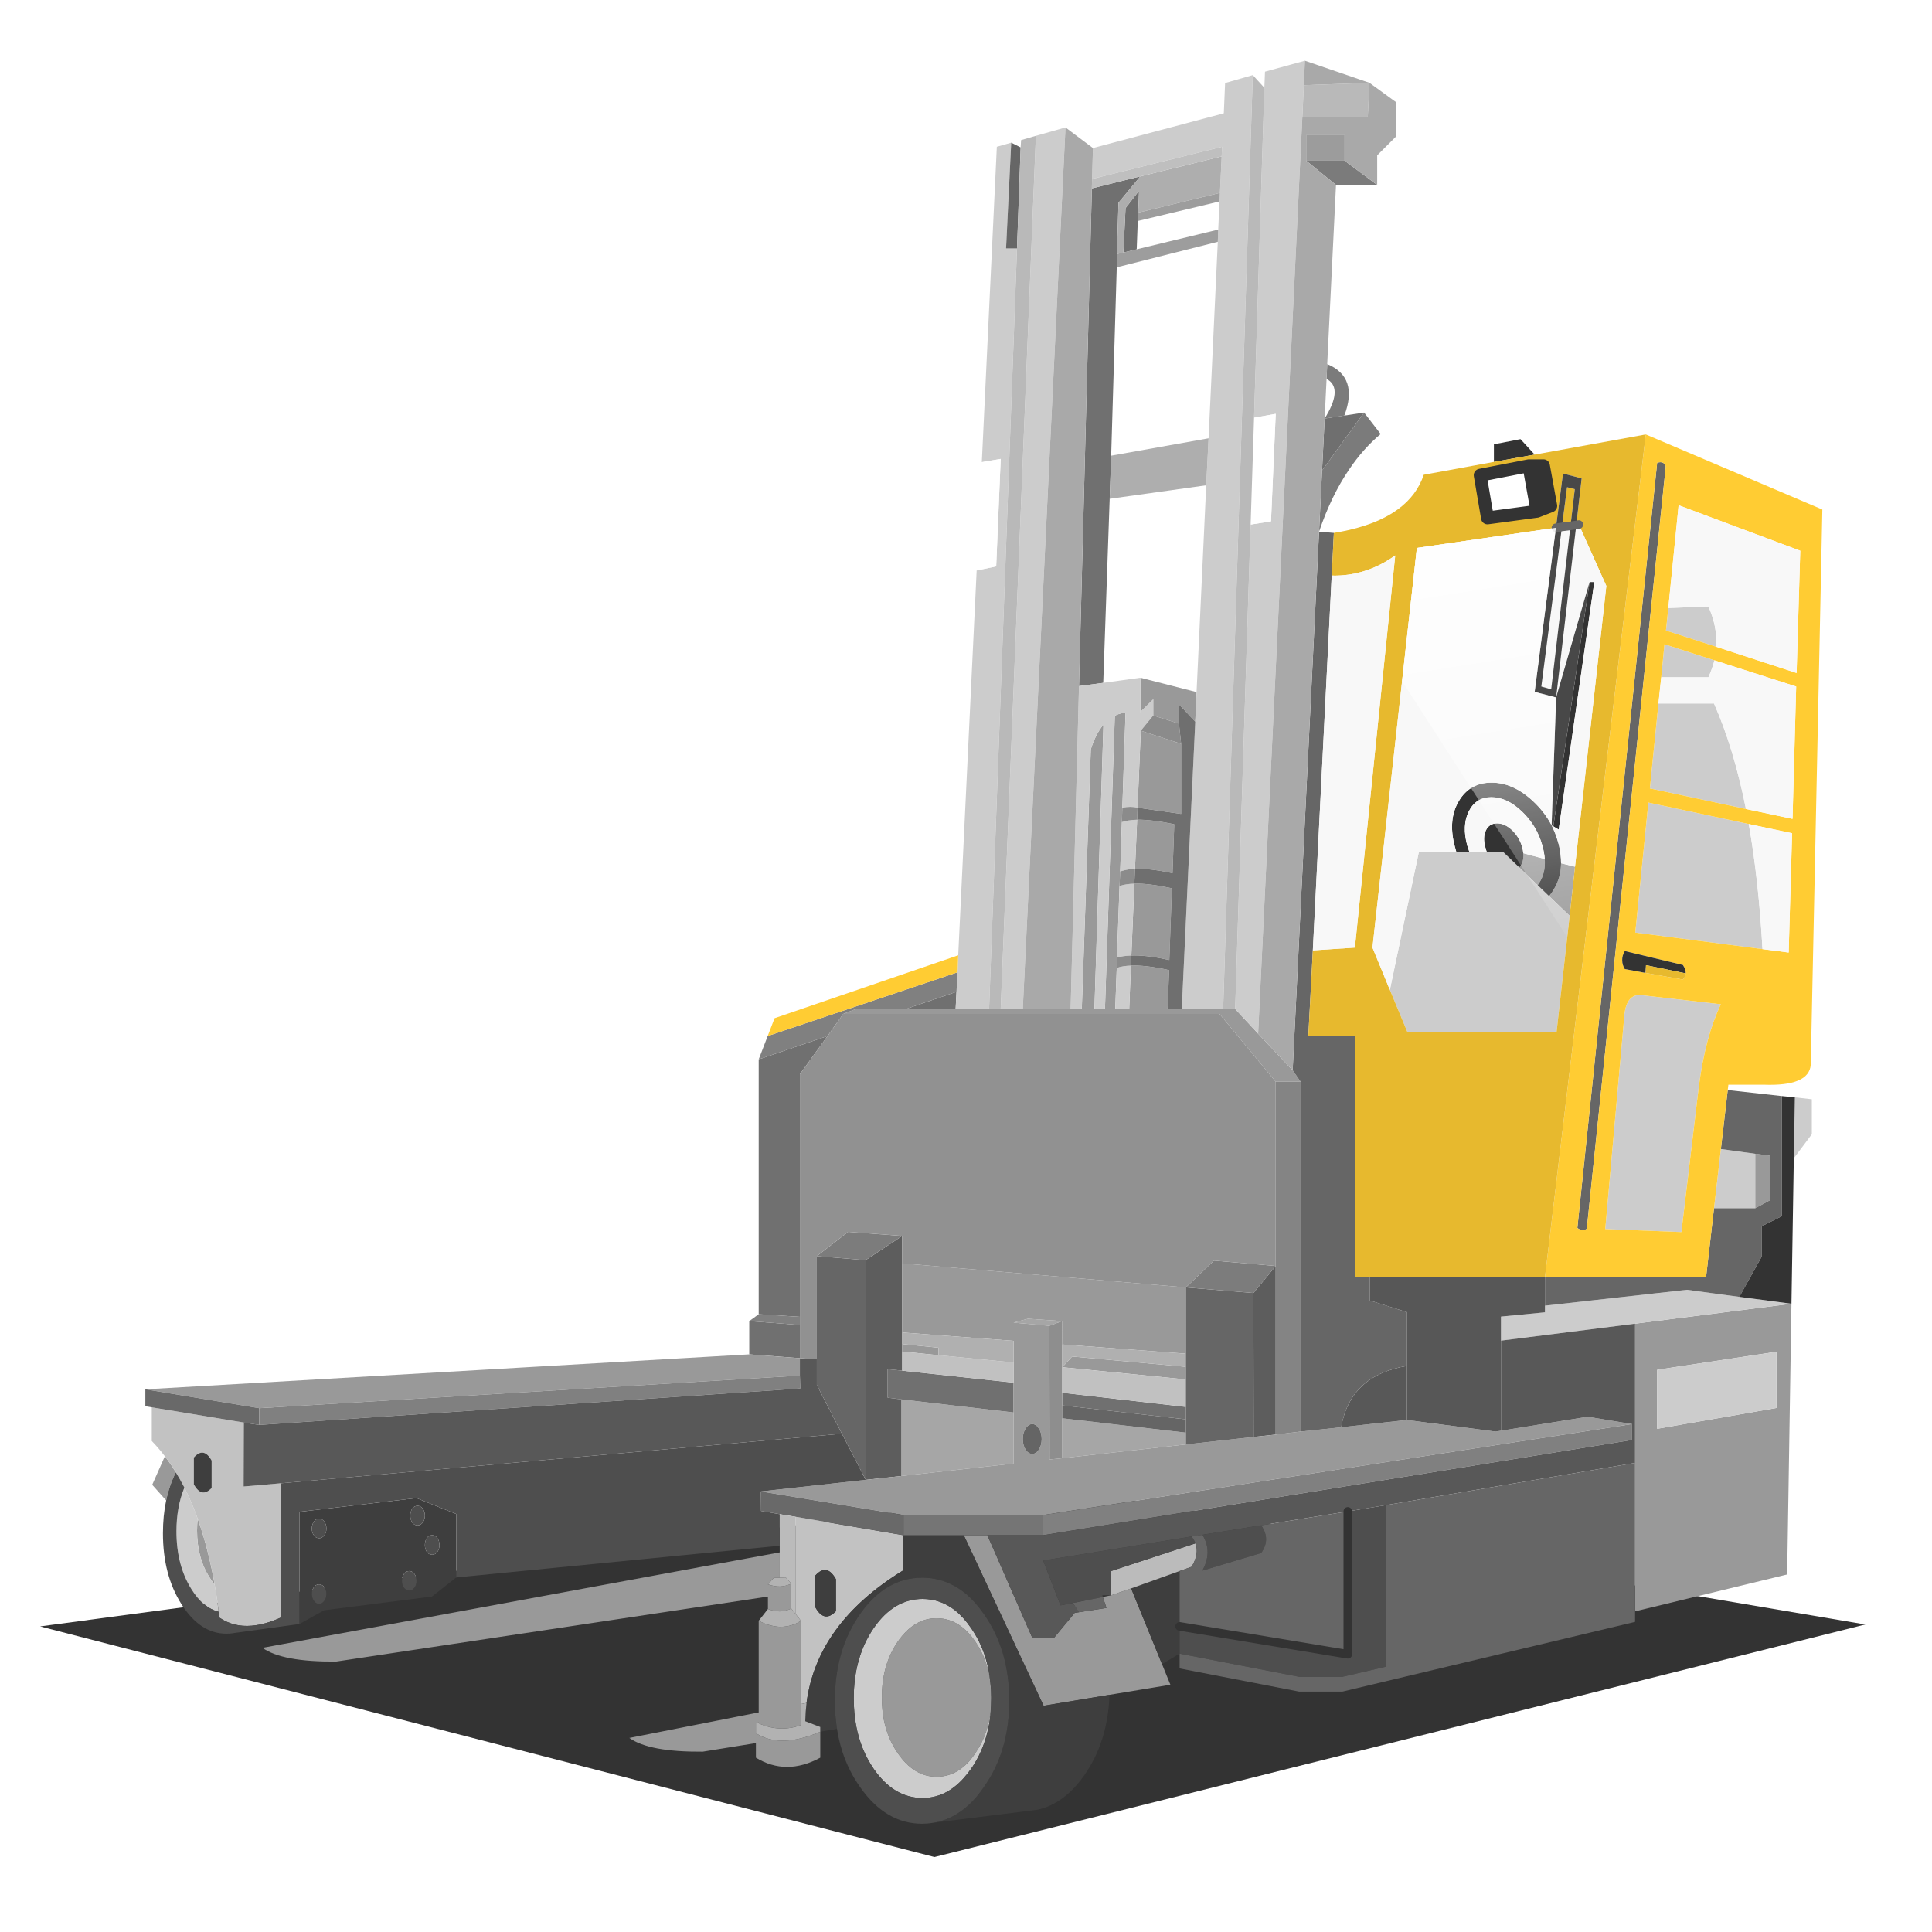
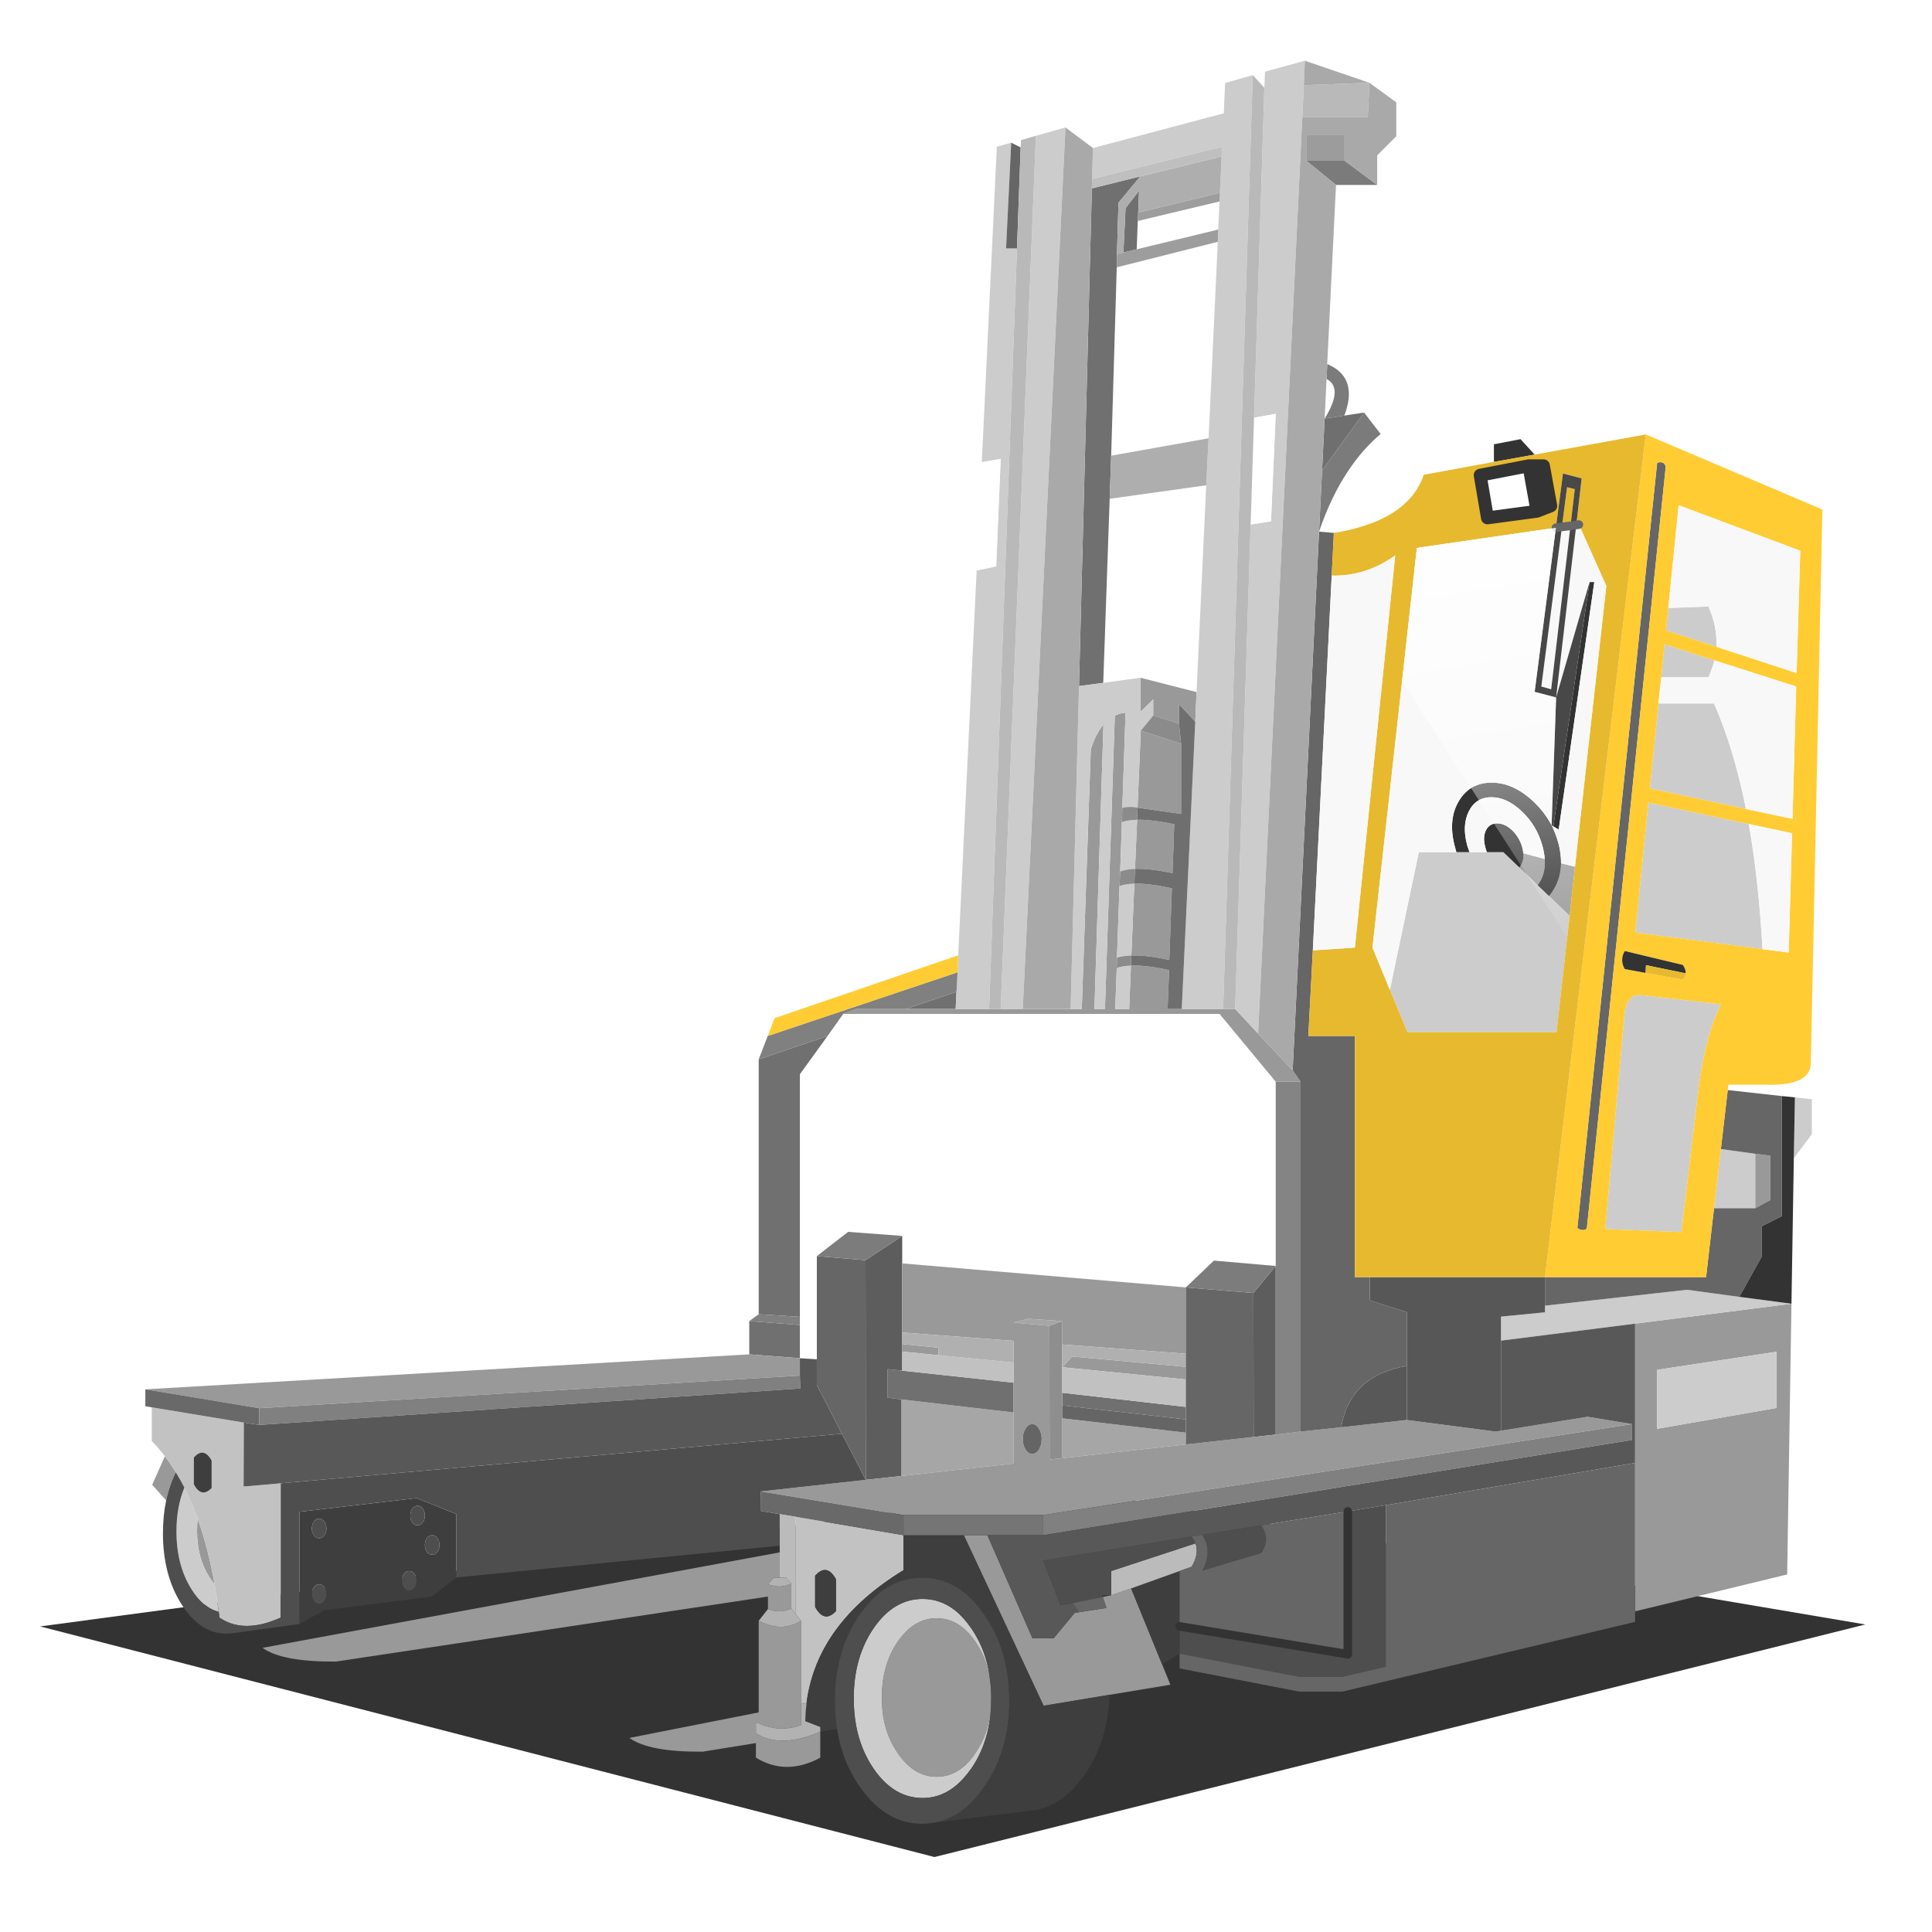
<svg xmlns="http://www.w3.org/2000/svg" xmlns:xlink="http://www.w3.org/1999/xlink" version="1.1" preserveAspectRatio="none" x="0px" y="0px" width="720px" height="720px" viewBox="0 0 720 720">
  <defs>
    <linearGradient id="Gradient_1" gradientUnits="userSpaceOnUse" x1="104.325" y1="-16.325" x2="86.175" y2="-130.975" spreadMethod="pad">
      <stop offset="0%" stop-color="#FFFFFF" stop-opacity="0" />
      <stop offset="100%" stop-color="#FFFFFF" />
    </linearGradient>
    <filter id="Filter_1" x="-20%" y="-20%" width="140%" height="140%" color-interpolation-filters="sRGB">
      <feGaussianBlur in="SourceGraphic" stdDeviation="14.333,1.667" result="result1" />
      <feColorMatrix in="result1" type="matrix" values="1 0 0 0 0 0 1 0 0 0 0 0 1 0 0 0 0 0 0.27 0" result="result2" />
    </filter>
    <filter id="Filter_2" x="-20%" y="-20%" width="140%" height="140%" color-interpolation-filters="sRGB">
      <feGaussianBlur in="SourceGraphic" stdDeviation="5.333,1.667" result="result1" />
      <feColorMatrix in="result1" type="matrix" values="1 0 0 0 0 0 1 0 0 0 0 0 1 0 0 0 0 0 0.81 0" result="result2" />
    </filter>
    <filter id="Filter_3" x="-20%" y="-20%" width="140%" height="140%" color-interpolation-filters="sRGB">
      <feColorMatrix in="SourceGraphic" type="matrix" values="0.85 0 0 0 0 0 0.85 0 0 0 0 0 0.85 0 0 0 0 0 1 0" result="result1" />
    </filter>
    <g id="Symbol_8_0_Layer0_0_FILL">
      <path fill="#333333" stroke="none" d=" M 226.05 0 L 0 32 197.1 85.75 402.25 31.55 226.05 0 Z" />
    </g>
    <g id="Symbol_4_0_Layer1_0_FILL">
      <path fill="#A6A6A6" stroke="none" d=" M -15.4 96.7 L -15.4 84.8 -41.55 81.75 -41.55 99.6 -15.4 96.7 M -15.4 63.85 L -7.05 64.6 -4.1 63.5 -12.05 62.95 -15.4 63.85 M 24.75 92.25 L 24.75 89.5 -4.05 86.15 -4.05 95.45 24.75 92.25 Z" />
      <path fill="#707070" stroke="none" d=" M -44.75 81.35 L -41.55 81.75 -15.4 84.8 -15.4 77.85 -41.35 75.05 -44.75 74.7 -44.75 81.35 M -77 71.25 L -65.2 72.15 -65.2 64.4 -77 63.5 -77 71.25 M -74.8 61.9 L -65.2 62.5 -65.2 5.95 -58.75 -2.95 -74.8 2.5 -74.8 61.9 M -28.7 -13.25 L -40.5 -9.25 -28.9 -9.25 -28.7 -13.25 M 24.75 86.4 L 24.75 83.5 -4.05 80.2 -4.05 83.15 24.75 86.4 M 13.55 -192.9 L 13.65 -194.85 13.85 -199.95 10.7 -195.9 10.2 -185.55 13.3 -186.3 13.55 -192.9 M 14.15 -203.3 L 2.85 -200.5 -0.15 -84.5 5.5 -85.25 7 -128.15 7.35 -138.2 8.65 -182.1 8.7 -185.2 9.05 -197.15 14.15 -203.3 Z" />
      <path fill="#5D5D5D" stroke="none" d=" M -41.35 43.65 L -49.9 49.3 -49.85 100.5 -41.55 99.6 -41.55 81.75 -44.75 81.35 -44.75 74.7 -41.35 75.05 -41.35 70.6 -41.35 68.85 -41.35 66.15 -41.35 50.05 -41.35 43.65 M 45.7 50.65 L 40.5 56.95 40.55 90.5 45.7 89.95 45.7 50.65 Z" />
      <path fill="#999999" stroke="none" d=" M -205.7 112.35 Q -205.7 118.55 -202.95 123 -202.3 124.05 -201.6 124.85 -203.1 116.4 -205.55 109.55 -205.7 110.9 -205.7 112.35 M -210.65 98.75 Q -211.85 96.75 -213.2 95 L -216.15 101.65 -212.9 105.3 Q -212.15 101.75 -210.65 98.75 M -71.25 123.3 L -69.9 123.3 -69.9 117.4 -190.45 139.65 Q -185.85 142.95 -173.3 142.85 L -72.65 127.7 -72.65 130.6 Q -71.2 131.15 -69.9 131.15 -68.5 131.1 -67.2 130.5 L -67.2 124.7 Q -68.5 125.3 -69.9 125.35 -71.2 125.35 -72.65 124.85 L -71.25 123.3 M -20.8 147.8 Q -21.45 142.3 -24.35 138.15 -25.7 136.15 -27.3 134.9 -30 132.75 -33.35 132.75 -38.6 132.75 -42.35 138.15 -46.1 143.55 -46.1 151.2 -46.1 154.1 -45.6 156.6 -44.7 160.9 -42.35 164.25 -38.6 169.7 -33.35 169.7 -29.05 169.7 -25.8 166.15 -25 165.25 -24.35 164.25 -21.1 159.6 -20.65 153.3 L -20.6 151.45 Q -20.6 151.3 -20.6 151.2 -20.6 150.3 -20.65 149.4 L -20.8 147.8 M -104.95 160.65 Q -100.35 163.95 -87.85 163.85 L -75.45 161.85 -75.45 165.25 Q -68.4 169.55 -60.45 165.25 L -60.45 159.2 Q -69.75 163.2 -75.45 159.55 L -75.45 157.25 -74.8 157 -74.8 157.25 Q -69.85 159.45 -64.95 157.65 L -64.95 152.75 -64.95 133.35 Q -65.6 133.75 -66.25 134.05 -68 134.8 -69.9 134.75 -72.25 134.65 -74.8 133.35 L -74.8 154.7 -104.95 160.65 M -65.2 72.15 L -77 71.25 -217.75 79.4 -191.2 83.8 -65.2 76.2 -65.2 72.15 M -41.35 68.85 L -41.35 70.6 -32.9 71.45 -32.9 69.7 -41.35 68.85 M 7.35 127.4 L 5.4 127.8 6.25 130.35 -0.2 131.35 -1.15 131.5 -6.05 137.4 -11 137.4 -21.5 113.4 -27 113.4 -8.4 153.15 6.95 150.6 21.15 148.25 19.2 143.45 12 125.8 7.35 127.4 M 24.75 77.1 L 24.75 74.15 -1.75 71.75 -4.05 74.25 24.75 77.1 M 98.2 89.05 L 96.95 89.25 76.25 86.55 60.95 88.25 51.5 89.25 45.7 89.95 40.55 90.5 24.75 92.25 -4.05 95.45 -7 95.75 -7.05 64.6 -15.4 63.85 -12.05 62.95 -4.1 63.5 -4.05 68.95 24.75 71.1 24.75 55.65 -41.35 50.05 -41.35 66.15 -15.4 68.1 -15.4 73.15 -15.4 77.85 -15.4 84.8 -15.4 96.7 -41.55 99.6 -49.85 100.5 -74.3 103.2 -41.05 108.7 -8.5 108.7 128.75 87.5 118.4 85.8 98.2 89.05 M -12.6 88.55 Q -11.95 87.5 -11.05 87.5 -10.15 87.5 -9.5 88.55 -8.85 89.55 -8.85 91 -8.85 92.4 -9.5 93.45 -10.15 94.45 -11.05 94.45 -11.95 94.45 -12.6 93.45 -13.25 92.4 -13.25 91 -13.25 89.55 -12.6 88.55 M 160.95 35.3 L 160.95 24.95 157.45 24.5 157.45 37.2 160.95 35.3 M 164.9 122.55 L 165.9 59.45 129.45 64.1 129.45 96.55 129.45 131.15 164.9 122.55 M 162.4 70.65 L 162.4 83.75 134.6 88.6 134.6 74.85 162.4 70.65 M 21.2 -37.45 Q 21.15 -37.45 21.1 -37.45 16.05 -38.55 12.75 -38.45 L 12.05 -21.7 Q 15.35 -21.85 20.45 -20.75 20.5 -20.75 20.6 -20.75 20.75 -20.7 20.9 -20.65 L 21.5 -37.4 Q 21.35 -37.4 21.2 -37.45 M 22.05 -52.3 Q 16.8 -53.4 13.4 -53.35 L 12.9 -41.9 Q 16.25 -42.05 21.65 -40.9 L 22.05 -52.3 M 14.25 -74.1 L 13.5 -56.15 23.65 -54.7 23.65 -71.05 14.25 -74.1 M 10.7 -78.3 Q 9.35 -78.2 8.2 -77.6 L 5.9 -9.25 3.45 -9.25 5.55 -75.5 Q 3.75 -73.4 2.6 -69.75 L 0.5 -9.25 -2.1 -9.25 -13.25 -9.25 -18.4 -9.25 -21.1 -9.25 -28.9 -9.25 -40.5 -9.25 -52.15 -9.25 -55.1 -8.1 32.6 -8.1 45.7 7.7 51.5 7.7 49.65 5.05 41.6 -3.5 36.25 -9.25 33.45 -9.25 23.8 -9.25 20.5 -9.25 20.85 -18.3 Q 20.65 -18.35 20.5 -18.35 20.45 -18.4 20.4 -18.4 15.25 -19.5 11.95 -19.35 L 11.55 -9.25 8.3 -9.25 8.65 -18.8 8.7 -21.2 9.3 -37.9 9.45 -41.3 9.85 -52.8 9.95 -56.15 10.7 -78.3 M 23.15 -75.75 L 23.15 -80.25 26.95 -76.2 27.25 -83.1 14.15 -86.45 14.15 -78.45 17.15 -81.4 17.15 -77.65 23.15 -75.75 M 108.4 -44.2 L 103.4 -45.55 Q 103.55 -44.1 103 -43 102.75 -42.55 102.5 -42.2 L 106.75 -38.1 Q 107.15 -38.65 107.5 -39.3 108.6 -41.45 108.4 -44.2 M 115.45 -42.4 L 112.2 -43.2 Q 112.15 -39.85 110.55 -37.2 110.05 -36.3 109.4 -35.55 L 114.2 -30.95 115.45 -42.4 Z" />
      <path fill="#CCCCCC" stroke="none" d=" M -200.65 131.25 Q -201.05 127.9 -201.6 124.85 -202.3 124.05 -202.95 123 -205.7 118.55 -205.7 112.35 -205.7 110.9 -205.55 109.55 -206.95 105.65 -208.65 102.3 -210.5 106.8 -210.5 112.5 -210.5 120.35 -207.05 125.9 -204.3 130.35 -200.65 131.25 M -24.35 138.15 Q -21.45 142.3 -20.8 147.8 -21.5 140.5 -25.3 135.05 -27.05 132.5 -29.05 130.9 -32.45 128.25 -36.6 128.25 -43.3 128.25 -48 135.05 -52.65 141.85 -52.65 151.45 -52.65 154.75 -52.1 157.75 -51.05 163.4 -48 167.85 -43.3 174.65 -36.6 174.65 -31.25 174.65 -27.15 170.15 -26.2 169.1 -25.3 167.85 -21.05 161.7 -20.65 153.3 -21.1 159.6 -24.35 164.25 -25 165.25 -25.8 166.15 -29.05 169.7 -33.35 169.7 -38.6 169.7 -42.35 164.25 -44.7 160.9 -45.6 156.6 -46.1 154.1 -46.1 151.2 -46.1 143.55 -42.35 138.15 -38.6 132.75 -33.35 132.75 -30 132.75 -27.3 134.9 -25.7 136.15 -24.35 138.15 M -15.95 -211.15 L -19.3 -210.2 -22.8 -136.7 -18.4 -137.45 -19.45 -112.4 -24 -111.45 -28.3 -21.75 -28.45 -17.8 -28.7 -13.25 -28.9 -9.25 -21.1 -9.25 -14.6 -186.5 -17.15 -186.5 -15.95 -211.15 M -3.3 -214.7 L -10.2 -212.75 -18.4 -9.25 -13.25 -9.25 -3.3 -214.7 M 108.45 59.9 L 108.45 61.45 98.2 62.45 98.2 68.05 129.45 64.1 165.9 59.45 153.75 57.85 141.55 56.2 108.45 59.9 M 157.45 24.5 L 149.45 23.4 147.85 37.2 157.45 37.2 157.45 24.5 M 162.4 83.75 L 162.4 70.65 134.6 74.85 134.6 88.6 162.4 83.75 M 166.7 11.35 L 166.45 25.55 170.65 19.95 170.65 11.8 166.7 11.35 M 131.1 -12.45 Q 127.45 -12.95 126.95 -7.75 L 122.5 42.05 140.25 42.75 144.3 8.9 Q 145.8 -2.75 149.45 -10.35 L 131.1 -12.45 M 155.95 -52.35 L 132.55 -57.35 129.5 -27.05 159.15 -23.2 Q 158.25 -39.3 155.95 -52.35 M 155.3 -55.85 Q 152.45 -70.05 147.85 -80.45 L 134.9 -80.45 132.9 -60.65 155.3 -55.85 M 146.55 -86.55 Q 147.45 -88.55 147.95 -90.5 L 136.3 -94.25 135.55 -86.55 146.55 -86.55 M 146.55 -103.05 L 137.2 -102.7 136.65 -97.45 148.4 -93.65 Q 148.65 -98.35 146.55 -103.05 M 11.95 -19.35 Q 10 -19.3 8.65 -18.8 L 8.3 -9.25 11.55 -9.25 11.95 -19.35 M 12.75 -38.45 Q 10.7 -38.4 9.3 -37.9 L 8.7 -21.2 Q 10.05 -21.65 12.05 -21.7 L 12.75 -38.45 M 13.4 -53.35 Q 11.05 -53.25 9.85 -52.8 L 9.45 -41.3 Q 11.35 -41.9 12.9 -41.9 L 13.4 -53.35 M 17.15 -77.65 L 17.15 -81.4 14.15 -78.45 14.15 -86.45 5.5 -85.25 -0.15 -84.5 -2.1 -9.25 0.5 -9.25 2.6 -69.75 Q 3.75 -73.4 5.55 -75.5 L 3.45 -9.25 5.9 -9.25 8.2 -77.6 Q 9.35 -78.2 10.7 -78.3 L 9.95 -56.15 Q 11.9 -56.55 13.5 -56.15 L 14.25 -74.1 17.15 -77.65 M 79.05 -45.8 L 72.3 -13.7 76.4 -3.85 111.15 -3.85 114.2 -30.95 109.4 -35.55 106.75 -38.1 102.5 -42.2 98.75 -45.8 94.9 -45.8 90.85 -45.8 87.8 -45.8 79.05 -45.8 M 52.25 -224.55 L 52.5 -230.25 43.2 -227.7 43.05 -223.95 40.65 -147.05 45.7 -147.95 44.6 -122.9 39.85 -122.15 36.25 -9.25 41.6 -3.5 51.9 -217.05 52.25 -224.55 M 40.35 -226.9 L 33.9 -225.05 33.6 -218 3.1 -209.9 2.9 -202.7 33.2 -210.2 33.1 -207.95 32.7 -199.45 32.6 -197.45 32.3 -190.9 32.2 -188.05 30.05 -142.25 29.5 -131.3 27.25 -83.1 26.95 -76.2 23.8 -9.25 33.45 -9.25 40.35 -226.9 Z" />
      <path fill="#C2C2C2" stroke="none" d=" M -213.2 95 Q -211.85 96.75 -210.65 98.75 -209.6 100.45 -208.65 102.3 -206.95 105.65 -205.55 109.55 -203.1 116.4 -201.6 124.85 -201.05 127.9 -200.65 131.25 -200.55 131.9 -200.5 132.6 -197.2 134.85 -193 134.5 -189.85 134.25 -186.2 132.6 L -186.2 101.3 -194.85 102.05 -194.8 87.15 -216.25 83.6 -216.25 91.45 Q -214.65 93.1 -213.2 95 M -206.45 95.3 Q -204.15 92.7 -202.3 96 L -202.3 102.4 Q -204.65 104.85 -206.45 101.55 L -206.45 95.3 M -41.05 121.55 L -41.05 113.4 -66.25 109.1 -66.25 131.7 -64.95 133.35 -64.95 152.75 -63.65 152.5 Q -61.25 133.9 -41.05 121.55 M -61.65 122.85 Q -58.95 119.8 -56.8 123.65 L -56.8 131.1 Q -59.55 134 -61.65 130.1 L -61.65 122.85 Z" />
      <path fill="#3E3E3E" stroke="none" d=" M -202.3 96 Q -204.15 92.7 -206.45 95.3 L -206.45 101.55 Q -204.65 104.85 -202.3 102.4 L -202.3 96 M -56.8 123.65 Q -58.95 119.8 -61.65 122.85 L -61.65 130.1 Q -59.55 134 -56.8 131.1 L -56.8 123.65 M -145.3 108.45 L -154.55 104.75 -181.85 107.95 -181.85 134.1 -176.1 130.9 -150.95 127.7 -145.3 123.25 -145.3 108.45 M -153.1 107.2 Q -152.6 107.9 -152.6 108.85 -152.6 109.75 -153.1 110.45 -153.6 111.1 -154.3 111.1 -155.05 111.1 -155.55 110.45 -156 109.75 -156 108.85 -156 107.9 -155.55 107.2 -155.05 106.55 -154.3 106.55 -153.6 106.55 -153.1 107.2 M -152.6 115.7 Q -152.6 114.75 -152.15 114.05 -151.65 113.4 -150.9 113.4 -150.2 113.4 -149.7 114.05 -149.2 114.75 -149.2 115.7 -149.2 116.6 -149.7 117.3 -150.2 117.95 -150.9 117.95 -151.65 117.95 -152.15 117.3 -152.6 116.6 -152.6 115.7 M -156.25 121.75 Q -155.55 121.75 -155.05 122.4 -154.55 123.1 -154.55 124.05 -154.55 125 -155.05 125.65 -155.55 126.3 -156.25 126.3 -157 126.3 -157.45 125.65 -157.95 125 -157.95 124.05 -157.95 123.1 -157.45 122.4 -157 121.75 -156.25 121.75 M -176.05 110.2 Q -175.55 110.9 -175.55 111.85 -175.55 112.8 -176.05 113.45 -176.55 114.1 -177.25 114.1 -178 114.1 -178.45 113.45 -178.95 112.8 -178.95 111.85 -178.95 110.9 -178.45 110.2 -178 109.55 -177.25 109.55 -176.55 109.55 -176.05 110.2 M -176.05 125.5 Q -175.55 126.15 -175.55 127.1 -175.55 128.05 -176.05 128.7 -176.55 129.4 -177.25 129.4 -178 129.4 -178.45 128.7 -178.95 128.05 -178.95 127.1 -178.95 126.15 -178.45 125.5 -178 124.85 -177.25 124.85 -176.55 124.85 -176.05 125.5 M 1.05 169.4 Q 6.6 161.5 6.95 150.6 L -8.4 153.15 -27 113.4 -41.05 113.4 -41.05 121.55 Q -61.25 133.9 -63.65 152.5 -63.9 154.6 -63.95 156.75 L -60.45 158.1 -60.45 159.2 -56.55 158.55 Q -57.05 155.4 -57.05 151.95 -57.05 140.1 -51.1 131.65 -45.15 123.3 -36.7 123.3 -31 123.3 -26.4 127.15 -24.3 128.95 -22.4 131.65 -16.4 140.1 -16.4 151.95 -16.4 163.85 -22.4 172.2 -23 173.1 -23.65 173.9 -28.25 179.55 -34.3 180.45 L -9.9 177.4 Q -3.65 176.05 1.05 169.4 M 12 125.8 L 19.2 143.45 23.3 141 23.3 134.65 23.3 121.75 12 125.8 Z" />
      <path fill="#696969" stroke="none" d=" M -217.75 83.35 L -216.25 83.6 -194.8 87.15 -191.2 87.7 -191.2 83.8 -217.75 79.4 -217.75 83.35 M -41.05 113.4 L -41.05 108.7 -74.3 103.2 -74.25 107.75 -69.9 108.5 -66.25 109.1 -41.05 113.4 Z" />
      <path fill="#B2B2B2" stroke="none" d=" M -60.45 159.2 L -60.45 158.1 -63.95 156.75 Q -63.9 154.6 -63.65 152.5 L -64.95 152.75 -64.95 157.65 Q -69.85 159.45 -74.8 157.25 L -74.8 157 -75.45 157.25 -75.45 159.55 Q -69.75 163.2 -60.45 159.2 M -66.25 131.7 L -67.2 130.5 Q -68.5 131.1 -69.9 131.15 -71.2 131.15 -72.65 130.6 L -74.8 133.35 Q -72.25 134.65 -69.9 134.75 -68 134.8 -66.25 134.05 -65.6 133.75 -64.95 133.35 L -66.25 131.7 M -68.5 123.25 L -69.9 123.3 -71.25 123.3 -72.65 124.85 Q -71.2 125.35 -69.9 125.35 -68.5 125.3 -67.2 124.7 L -68.5 123.25 Z" />
      <path fill="#BBBBBB" stroke="none" d=" M -69.9 123.3 L -68.5 123.25 -67.2 124.7 -67.2 130.5 -66.25 131.7 -66.25 109.1 -69.9 108.5 -69.9 115.85 -69.9 117.4 -69.9 123.3 M 23.3 121.75 L 26.1 120.75 Q 27.9 117.75 27 115.3 L 7.35 121.75 7.35 127.4 12 125.8 23.3 121.75 Z" />
      <path fill="#4E4E4E" stroke="none" d=" M -22.4 131.65 Q -24.3 128.95 -26.4 127.15 -31 123.3 -36.7 123.3 -45.15 123.3 -51.1 131.65 -57.05 140.1 -57.05 151.95 -57.05 155.4 -56.55 158.55 -55.35 166.25 -51.1 172.2 -45.15 180.65 -36.7 180.65 -35.45 180.65 -34.3 180.45 -28.25 179.55 -23.65 173.9 -23 173.1 -22.4 172.2 -16.4 163.85 -16.4 151.95 -16.4 140.1 -22.4 131.65 M -36.6 128.25 Q -32.45 128.25 -29.05 130.9 -27.05 132.5 -25.3 135.05 -21.5 140.5 -20.8 147.8 L -20.65 149.4 Q -20.6 150.3 -20.6 151.2 -20.6 151.3 -20.6 151.45 L -20.65 153.3 Q -21.05 161.7 -25.3 167.85 -26.2 169.1 -27.15 170.15 -31.25 174.65 -36.6 174.65 -43.3 174.65 -48 167.85 -51.05 163.4 -52.1 157.75 -52.65 154.75 -52.65 151.45 -52.65 141.85 -48 135.05 -43.3 128.25 -36.6 128.25 M -154.55 104.75 L -145.3 108.45 -145.3 123.25 -69.9 115.85 -69.9 108.5 -74.25 107.75 -74.3 103.2 -49.85 100.5 -55.4 89.75 -186.2 101.3 -186.2 132.6 Q -189.85 134.25 -193 134.5 -197.2 134.85 -200.5 132.6 -200.55 131.9 -200.65 131.25 -204.3 130.35 -207.05 125.9 -210.5 120.35 -210.5 112.5 -210.5 106.8 -208.65 102.3 -209.6 100.45 -210.65 98.75 -212.15 101.75 -212.9 105.3 -213.65 108.85 -213.65 112.95 -213.65 122.65 -209.35 129.45 -205 136.35 -198.85 136.35 -198.1 136.35 -197.4 136.25 -197.25 136.25 -197.1 136.2 L -181.85 134.1 -181.85 107.95 -154.55 104.75 M -175.55 127.1 Q -175.55 126.15 -176.05 125.5 -176.55 124.85 -177.25 124.85 -178 124.85 -178.45 125.5 -178.95 126.15 -178.95 127.1 -178.95 128.05 -178.45 128.7 -178 129.4 -177.25 129.4 -176.55 129.4 -176.05 128.7 -175.55 128.05 -175.55 127.1 M -175.55 111.85 Q -175.55 110.9 -176.05 110.2 -176.55 109.55 -177.25 109.55 -178 109.55 -178.45 110.2 -178.95 110.9 -178.95 111.85 -178.95 112.8 -178.45 113.45 -178 114.1 -177.25 114.1 -176.55 114.1 -176.05 113.45 -175.55 112.8 -175.55 111.85 M -155.05 122.4 Q -155.55 121.75 -156.25 121.75 -157 121.75 -157.45 122.4 -157.95 123.1 -157.95 124.05 -157.95 125 -157.45 125.65 -157 126.3 -156.25 126.3 -155.55 126.3 -155.05 125.65 -154.55 125 -154.55 124.05 -154.55 123.1 -155.05 122.4 M -152.15 114.05 Q -152.6 114.75 -152.6 115.7 -152.6 116.6 -152.15 117.3 -151.65 117.95 -150.9 117.95 -150.2 117.95 -149.7 117.3 -149.2 116.6 -149.2 115.7 -149.2 114.75 -149.7 114.05 -150.2 113.4 -150.9 113.4 -151.65 113.4 -152.15 114.05 M -152.6 108.85 Q -152.6 107.9 -153.1 107.2 -153.6 106.55 -154.3 106.55 -155.05 106.55 -155.55 107.2 -156 107.9 -156 108.85 -156 109.75 -155.55 110.45 -155.05 111.1 -154.3 111.1 -153.6 111.1 -153.1 110.45 -152.6 109.75 -152.6 108.85 M 27 115.3 Q 26.7 114.5 26.1 113.7 L -8.5 119.3 -4.45 129.75 -1.55 129.2 5.4 127.8 5.3 127.4 7.35 127.4 7.35 121.75 27 115.3 M 71.35 106.4 L 62.5 107.85 62.5 141.15 23.3 134.65 23.3 141 51.15 146.4 61.25 146.4 71.35 144.05 71.35 106.4 M 42.3 117.55 Q 44.6 114.35 42.3 111.1 L 28.6 113.3 Q 31.05 117.2 28.6 121.65 L 42.3 117.55 Z" />
      <path fill="#757575" stroke="none" d=" M -8.5 113.4 L -8.5 108.7 -41.05 108.7 -41.05 113.4 -27 113.4 -21.5 113.4 -8.5 113.4 Z" />
      <path fill="#8E8E8E" stroke="none" d=" M -4.1 63.5 L -7.05 64.6 -7 95.75 -4.05 95.45 -4.05 86.15 -4.05 83.15 -4.05 80.2 -4.05 74.25 -4.05 68.95 -4.1 63.5 Z" />
      <path fill="#C1C1C1" stroke="none" d=" M -41.35 70.6 L -41.35 75.05 -15.4 77.85 -15.4 73.15 -32.9 71.45 -41.35 70.6 M 24.75 83.5 L 24.75 77.1 -4.05 74.25 -4.05 80.2 24.75 83.5 Z" />
      <path fill="#808080" stroke="none" d=" M -65.1 79.2 L -65.2 76.2 -191.2 83.8 -191.2 87.7 -65.1 79.2 M -65.2 62.5 L -74.8 61.9 -77 63.5 -65.2 64.4 -65.2 62.5 M -55.1 -8.1 L -52.15 -9.25 -40.5 -9.25 -28.7 -13.25 -28.45 -17.8 -72.7 -2.95 -74.8 2.5 -58.75 -2.95 -55.1 -8.1 M 128.75 91.2 L 128.75 87.5 -8.5 108.7 -8.5 113.4 128.75 91.2 Z" />
      <path fill="#585858" stroke="none" d=" M -61.25 72.4 L -65.2 72.15 -65.2 76.2 -65.1 79.2 -191.2 87.7 -194.8 87.15 -194.85 102.05 -186.2 101.3 -55.4 89.75 -61.25 78.4 -61.25 72.4 M 60.95 88.25 L 76.25 86.55 76.25 73.95 Q 63.05 76.15 60.95 88.25 M 98.2 89.05 L 118.4 85.8 128.75 87.5 128.75 91.2 -8.5 113.4 -21.5 113.4 -11 137.4 -6.05 137.4 -1.15 131.5 -0.2 131.35 -1.55 129.2 -4.45 129.75 -8.5 119.3 26.1 113.7 28.6 113.3 42.3 111.1 62.5 107.85 71.35 106.4 129.45 96.55 129.45 64.1 98.2 68.05 98.2 89.05 Z" />
      <path fill="#B0B0B0" stroke="none" d=" M -41.35 66.15 L -41.35 68.85 -32.9 69.7 -32.9 71.45 -15.4 73.15 -15.4 68.1 -41.35 66.15 M 24.75 74.15 L 24.75 71.1 -4.05 68.95 -4.05 74.25 -1.75 71.75 24.75 74.15 Z" />
      <path fill="#666666" stroke="none" d=" M -49.9 49.3 L -61.25 48.35 -61.25 72.4 -61.25 78.4 -55.4 89.75 -49.85 100.5 -49.9 49.3 M -13.75 -210.05 L -15.95 -211.15 -17.15 -186.5 -14.6 -186.5 -13.75 -210.05 M 6.25 130.35 L 5.4 127.8 -1.55 129.2 -0.2 131.35 6.25 130.35 M 61.25 146.4 L 51.15 146.4 23.3 141 23.3 144.45 51.15 149.85 61.25 149.85 129.45 133.6 129.45 131.15 129.45 96.55 71.35 106.4 71.35 144.05 61.25 146.4 M 42.3 111.1 Q 44.6 114.35 42.3 117.55 L 28.6 121.65 Q 31.05 117.2 28.6 113.3 L 26.1 113.7 Q 26.7 114.5 27 115.3 27.9 117.75 26.1 120.75 L 23.3 121.75 23.3 134.65 62.5 141.15 62.5 107.85 42.3 111.1 M 24.75 77.1 L 24.75 83.5 24.75 86.4 24.75 89.5 24.75 92.25 40.55 90.5 40.5 56.95 24.75 55.65 24.75 71.1 24.75 74.15 24.75 77.1 M 163.65 39.05 L 163.65 11.05 151.05 9.65 149.45 23.4 157.45 24.5 160.95 24.95 160.95 35.3 157.45 37.2 147.85 37.2 146 53.25 108.45 53.25 108.45 59.9 141.55 56.2 153.75 57.85 158.95 48.5 158.95 41.4 163.65 39.05 M 136.6 -135.65 Q 136.2 -137.05 134.6 -136.55 L 116 41.8 Q 117.1 42.65 118.2 42 L 136.6 -135.65 M 59.25 -120.2 L 55.8 -120.5 49.65 5.05 51.5 7.7 51.5 89.25 60.95 88.25 Q 63.05 76.15 76.25 73.95 L 76.25 61.4 67.65 58.7 67.65 53.25 64.15 53.25 64.15 -2.95 53.3 -2.95 54.35 -22.9 58.75 -110.25 59.25 -120.2 Z" />
      <path fill="#7C7C7C" stroke="none" d=" M -49.9 49.3 L -41.35 43.65 -53.95 42.7 -61.25 48.35 -49.9 49.3 M 40.5 56.95 L 45.7 50.65 31.3 49.4 24.75 55.65 40.5 56.95 Z" />
      <path fill="#FFCC33" stroke="none" d=" M -71.1 -7.1 L -72.7 -2.95 -28.45 -17.8 -28.3 -21.75 -71.1 -7.1 M 173.1 -125.65 L 131.95 -143.15 108.45 53.25 146 53.25 147.85 37.2 149.45 23.4 151.05 9.65 151.2 8.4 159.4 8.4 Q 170 8.8 170.4 3.75 L 173.1 -125.65 M 134.6 -136.55 Q 136.2 -137.05 136.6 -135.65 L 118.2 42 Q 117.1 42.65 116 41.8 L 134.6 -136.55 M 137.2 -102.7 L 139.6 -126.65 167.95 -116.05 167.1 -87.55 148.4 -93.65 136.65 -97.45 137.2 -102.7 M 135.55 -86.55 L 136.3 -94.25 147.95 -90.5 167 -84.4 166.15 -53.55 155.3 -55.85 132.9 -60.65 134.9 -80.45 135.55 -86.55 M 132.55 -57.35 L 155.95 -52.35 166.05 -50.2 165.25 -22.4 159.15 -23.2 129.5 -27.05 132.55 -57.35 M 140.6 -16.1 L 131.9 -17.65 127.05 -18.55 Q 126.45 -19.55 126.45 -20.55 126.4 -21.65 127.05 -22.75 L 140.6 -19.5 Q 141.3 -18.45 141.25 -17.55 141.2 -16.75 140.6 -16.1 M 126.95 -7.75 Q 127.45 -12.95 131.1 -12.45 L 149.45 -10.35 Q 145.8 -2.75 144.3 8.9 L 140.25 42.75 122.5 42.05 126.95 -7.75 Z" />
      <path fill="#FFFFFF" stroke="none" d=" M -24 -111.45 L -19.45 -112.4 -18.4 -137.45 -22.8 -136.7 -24 -111.45 M 45.7 -147.95 L 40.65 -147.05 39.85 -122.15 44.6 -122.9 45.7 -147.95 M 106.6 -125.25 L 104.7 -135.85 93.35 -133.65 95.05 -123.7 106.6 -125.25 Z" />
      <path fill="#B9B9B9" stroke="none" d=" M -10.2 -212.75 L -13.65 -211.75 -13.75 -210.05 -14.6 -186.5 -21.1 -9.25 -18.4 -9.25 -10.2 -212.75 M 43.05 -223.95 L 40.35 -226.9 33.45 -9.25 36.25 -9.25 39.85 -122.15 40.65 -147.05 43.05 -223.95 M 67.15 -217.05 L 67.55 -225.1 52.25 -224.55 51.9 -217.05 67.15 -217.05 Z" />
-       <path fill="#919191" stroke="none" d=" M 31.3 49.4 L 45.7 50.65 45.7 7.7 32.6 -8.1 -55.1 -8.1 -58.75 -2.95 -65.2 5.95 -65.2 62.5 -65.2 64.4 -65.2 72.15 -61.25 72.4 -61.25 48.35 -53.95 42.7 -41.35 43.65 -41.35 50.05 24.75 55.65 31.3 49.4 Z" />
      <path fill="#656565" stroke="none" d=" M 24.75 89.5 L 24.75 86.4 -4.05 83.15 -4.05 86.15 24.75 89.5 M -11.05 87.5 Q -11.95 87.5 -12.6 88.55 -13.25 89.55 -13.25 91 -13.25 92.4 -12.6 93.45 -11.95 94.45 -11.05 94.45 -10.15 94.45 -9.5 93.45 -8.85 92.4 -8.85 91 -8.85 89.55 -9.5 88.55 -10.15 87.5 -11.05 87.5 Z" />
      <path fill="#848484" stroke="none" d=" M 51.5 7.7 L 45.7 7.7 45.7 50.65 45.7 89.95 51.5 89.25 51.5 7.7 Z" />
      <path fill="#575757" stroke="none" d=" M 108.45 59.9 L 108.45 53.25 67.65 53.25 67.65 58.7 76.25 61.4 76.25 73.95 76.25 86.55 96.95 89.25 98.2 89.05 98.2 68.05 98.2 62.45 108.45 61.45 108.45 59.9 Z" />
      <path fill="#333333" stroke="none" d=" M 166.45 25.55 L 166.7 11.35 163.65 11.05 163.65 39.05 158.95 41.4 158.95 48.5 153.75 57.85 165.9 59.45 166.45 25.55 M 131.9 -17.65 L 132 -19.45 141.25 -17.55 Q 141.3 -18.45 140.6 -19.5 L 127.05 -22.75 Q 126.4 -21.65 126.45 -20.55 126.45 -19.55 127.05 -18.55 L 131.9 -17.65 M 108.1 -135.85 L 104.7 -135.85 106.6 -125.25 109.8 -126.5 108.1 -135.85 M 97.3 -52.5 Q 95.5 -52.5 94.7 -50.9 93.9 -49.25 94.55 -46.95 94.7 -46.35 94.9 -45.8 L 98.75 -45.8 102.5 -42.2 Q 102.75 -42.55 103 -43 103.55 -44.1 103.4 -45.55 103.35 -46.2 103.15 -46.95 102.5 -49.25 100.8 -50.9 99.1 -52.5 97.3 -52.5 M 96 -62 Q 90.95 -62 88.4 -57.75 85.85 -53.5 87.35 -47.45 87.55 -46.65 87.8 -45.8 L 90.85 -45.8 Q 90.6 -46.55 90.35 -47.3 89.05 -52 90.7 -55.3 92.35 -58.6 95.95 -58.6 99.6 -58.6 103.05 -55.3 106.55 -52 107.85 -47.3 108.3 -45.65 108.4 -44.2 108.6 -41.45 107.5 -39.3 107.15 -38.65 106.75 -38.1 L 109.4 -35.55 Q 110.05 -36.3 110.55 -37.2 112.15 -39.85 112.2 -43.2 112.2 -45.2 111.7 -47.45 111.5 -48.15 111.3 -48.8 110.9 -50.1 110.35 -51.3 110.15 -51.7 110 -52.05 108.35 -55.2 105.6 -57.75 101 -62 96 -62 M 119.95 -108.75 L 118.85 -108.75 110.4 -51.8 111.65 -51.05 119.95 -108.75 M 106.05 -138.45 L 102.75 -142.05 96.55 -140.85 96.55 -136.75 106.05 -138.45 Z" />
      <path fill="#E7B92E" stroke="none" d=" M 131.9 -17.65 L 140.6 -16.1 Q 141.2 -16.75 141.25 -17.55 L 132 -19.45 131.9 -17.65 M 106.05 -138.45 L 96.55 -136.75 80.2 -133.75 Q 77 -124.2 62.85 -120.9 61.1 -120.5 59.25 -120.2 L 58.75 -110.25 Q 60.8 -110.2 62.85 -110.5 68.5 -111.35 73.55 -114.95 L 64.15 -23.55 54.35 -22.9 53.3 -2.95 64.15 -2.95 64.15 53.25 67.65 53.25 108.45 53.25 131.95 -143.15 106.05 -138.45 M 112.65 -134.05 L 117 -132.9 115.75 -122.05 116.35 -122.15 122.75 -107.85 115.45 -42.4 114.2 -30.95 111.15 -3.85 76.4 -3.85 72.3 -13.7 68.25 -23.55 78.6 -116.7 111 -121.4 112.65 -134.05 M 104.7 -135.85 L 108.1 -135.85 109.8 -126.5 106.6 -125.25 95.05 -123.7 93.35 -133.65 104.7 -135.85 M 113.2 -121.7 L 112.4 -121.6 112.4 -121.55 113.2 -121.7 M 115.4 -130.4 L 113.6 -130.85 112.4 -121.6 113.2 -121.7 114.4 -121.85 115.4 -130.4 Z" />
      <path fill="#F8F8F8" stroke="none" d=" M 155.95 -52.35 Q 158.25 -39.3 159.15 -23.2 L 165.25 -22.4 166.05 -50.2 155.95 -52.35 M 147.95 -90.5 Q 147.45 -88.55 146.55 -86.55 L 135.55 -86.55 134.9 -80.45 147.85 -80.45 Q 152.45 -70.05 155.3 -55.85 L 166.15 -53.55 167 -84.4 147.95 -90.5 M 137.2 -102.7 L 146.55 -103.05 Q 148.65 -98.35 148.4 -93.65 L 167.1 -87.55 167.95 -116.05 139.6 -126.65 137.2 -102.7 M 73.55 -114.95 Q 68.5 -111.35 62.85 -110.5 60.8 -110.2 58.75 -110.25 L 54.35 -22.9 64.15 -23.55 73.55 -114.95 M 94.7 -50.9 Q 95.5 -52.5 97.3 -52.5 99.1 -52.5 100.8 -50.9 102.5 -49.25 103.15 -46.95 103.35 -46.2 103.4 -45.55 L 108.4 -44.2 Q 108.3 -45.65 107.85 -47.3 106.55 -52 103.05 -55.3 99.6 -58.6 95.95 -58.6 92.35 -58.6 90.7 -55.3 89.05 -52 90.35 -47.3 90.6 -46.55 90.85 -45.8 L 94.9 -45.8 Q 94.7 -46.35 94.55 -46.95 93.9 -49.25 94.7 -50.9 M 68.25 -23.55 L 72.3 -13.7 79.05 -45.8 87.8 -45.8 Q 87.55 -46.65 87.35 -47.45 85.85 -53.5 88.4 -57.75 90.95 -62 96 -62 101 -62 105.6 -57.75 108.35 -55.2 110 -52.05 L 111.05 -81.85 106.05 -83.15 111 -121.4 78.6 -116.7 68.25 -23.55 M 114.4 -121.85 L 113.2 -121.7 112.4 -121.55 107.6 -84.4 109.9 -83.75 114.4 -121.85 M 116.35 -122.15 L 115.75 -122.05 111.05 -81.85 118.85 -108.75 119.95 -108.75 111.65 -51.05 110.4 -51.8 110 -52.05 Q 110.15 -51.7 110.35 -51.3 110.9 -50.1 111.3 -48.8 111.5 -48.15 111.7 -47.45 112.2 -45.2 112.2 -43.2 L 115.45 -42.4 122.75 -107.85 116.35 -122.15 Z" />
      <path fill="#8B8B8B" stroke="none" d=" M 11.95 -19.35 L 12.05 -21.7 Q 10.05 -21.65 8.7 -21.2 L 8.65 -18.8 Q 10 -19.3 11.95 -19.35 M 12.9 -41.9 Q 11.35 -41.9 9.45 -41.3 L 9.3 -37.9 Q 10.7 -38.4 12.75 -38.45 L 12.9 -41.9 M 17.15 -77.65 L 14.25 -74.1 23.65 -71.05 23.15 -75.75 17.15 -77.65 M 13.5 -56.15 Q 11.9 -56.55 9.95 -56.15 L 9.85 -52.8 Q 11.05 -53.25 13.4 -53.35 L 13.5 -56.15 Z" />
      <path fill="#6F6F6F" stroke="none" d=" M 23.15 -80.25 L 23.15 -75.75 23.65 -71.05 23.65 -54.7 13.5 -56.15 13.4 -53.35 Q 16.8 -53.4 22.05 -52.3 L 21.65 -40.9 Q 16.25 -42.05 12.9 -41.9 L 12.75 -38.45 Q 16.05 -38.55 21.1 -37.45 21.15 -37.45 21.2 -37.45 21.35 -37.4 21.5 -37.4 L 20.9 -20.65 Q 20.75 -20.7 20.6 -20.75 20.5 -20.75 20.45 -20.75 15.35 -21.85 12.05 -21.7 L 11.95 -19.35 Q 15.25 -19.5 20.4 -18.4 20.45 -18.4 20.5 -18.35 20.65 -18.35 20.85 -18.3 L 20.5 -9.25 23.8 -9.25 26.95 -76.2 23.15 -80.25 M 66.3 -148.25 L 61.7 -147.55 57.1 -146.85 56.5 -134.75 66.3 -148.25 Z" />
      <path fill="#7B7B7B" stroke="none" d=" M 70.15 -143.25 L 66.3 -148.25 56.5 -134.75 55.8 -120.5 Q 58.65 -128.9 62.85 -135.05 66.1 -139.85 70.15 -143.25 M 57.55 -156.05 Q 57.75 -156 57.95 -155.85 61.3 -153.6 57.1 -146.85 L 61.7 -147.55 Q 65.05 -156.5 57.7 -159.55 L 57.55 -156.05 M 52.8 -206.95 L 59.75 -201.3 69.35 -201.3 61.75 -206.95 52.8 -206.95 Z" />
      <path fill="#AEAEAE" stroke="none" d=" M 29.5 -131.3 L 30.05 -142.25 7.35 -138.2 7 -128.15 29.5 -131.3 M 32.7 -199.45 L 33.1 -207.95 14.15 -203.3 9.05 -197.15 8.7 -185.2 10.2 -185.55 10.7 -195.9 13.85 -199.95 13.65 -194.85 32.7 -199.45 Z" />
      <path fill="#9D9D9D" stroke="none" d=" M 13.65 -194.85 L 13.55 -192.9 32.6 -197.45 32.7 -199.45 13.65 -194.85 M 32.2 -188.05 L 32.3 -190.9 13.3 -186.3 10.2 -185.55 8.7 -185.2 8.65 -182.1 32.2 -188.05 Z" />
      <path fill="#484848" stroke="none" d=" M 110 -52.05 L 110.4 -51.8 118.85 -108.75 111.05 -81.85 110 -52.05 M 115.75 -122.05 L 114.4 -121.85 109.9 -83.75 107.6 -84.4 112.4 -121.55 112.4 -121.6 111 -121.4 106.05 -83.15 111.05 -81.85 115.75 -122.05 M 117 -132.9 L 112.65 -134.05 111 -121.4 112.4 -121.6 113.6 -130.85 115.4 -130.4 114.4 -121.85 115.75 -122.05 117 -132.9 Z" />
      <path fill="#9C9C9C" stroke="none" d=" M 52.8 -212.9 L 52.8 -206.95 61.75 -206.95 61.75 -212.9 52.8 -212.9 Z" />
      <path fill="#A9A9A9" stroke="none" d=" M 52.8 -206.95 L 52.8 -212.9 61.75 -212.9 61.75 -206.95 69.35 -201.3 69.35 -208.2 73.8 -212.65 73.8 -220.55 67.55 -225.1 67.15 -217.05 51.9 -217.05 41.6 -3.5 49.65 5.05 55.8 -120.5 56.5 -134.75 57.1 -146.85 57.55 -156.05 57.7 -159.55 59.75 -201.3 52.8 -206.95 M 52.5 -230.25 L 52.25 -224.55 67.55 -225.1 52.5 -230.25 M 2.85 -200.5 L 2.9 -202.7 3.1 -209.9 -3.3 -214.7 -13.25 -9.25 -2.1 -9.25 -0.15 -84.5 2.85 -200.5 Z" />
      <path fill="#BFBFBF" stroke="none" d=" M 2.85 -200.5 L 14.15 -203.3 33.1 -207.95 33.2 -210.2 2.9 -202.7 2.85 -200.5 Z" />
    </g>
    <g id="Symbol_4_0_Layer0_0_FILL">
      <path fill="url(#Gradient_1)" stroke="none" d=" M 110.35 -51.3 Q 110.15 -51.7 110 -52.05 L 111.05 -81.85 106.05 -83.15 111 -121.4 78.6 -116.7 75.15 -85.65 113.65 -25.95 115.45 -42.4 112.2 -43.2 Q 112.2 -45.2 111.7 -47.45 111.5 -48.15 111.3 -48.8 110.9 -50.1 110.35 -51.3 Z" />
    </g>
    <path id="Symbol_4_0_Layer1_0_1_STROKES" stroke="#333333" stroke-width="2" stroke-linejoin="round" stroke-linecap="round" fill="none" d=" M 62.5 107.85 L 62.5 141.15 23.3 134.65" />
    <path id="Symbol_4_0_Layer1_0_2_STROKES" stroke="#333333" stroke-width="3" stroke-linejoin="round" stroke-linecap="round" fill="none" d=" M 106.6 -125.25 L 109.8 -126.5 108.1 -135.85 104.7 -135.85 106.6 -125.25 95.05 -123.7 93.35 -133.65 104.7 -135.85" />
    <path id="Symbol_4_0_Layer1_0_3_STROKES" stroke="#666666" stroke-width="2" stroke-linejoin="round" stroke-linecap="round" fill="none" d=" M 111 -121.4 L 112.4 -121.6 M 114.4 -121.85 L 115.75 -122.05 116.35 -122.15 M 114.4 -121.85 L 113.225 -121.7 112.4 -121.6" />
  </defs>
  <g filter="url(#Filter_1)" transform="matrix( 1, 0, 0, 1, 0,0) ">
    <g transform="matrix( 1.691, 0, 0, 1.599, 14.95,554.95) ">
      <g transform="matrix( 1, 0, 0, 1, 0,0) ">
        <use xlink:href="#Symbol_8_0_Layer0_0_FILL" />
      </g>
    </g>
  </g>
  <g filter="url(#Filter_2)" transform="matrix( 1, 0, 0, 1, 0,0) ">
    <g transform="matrix( 1.511, 0, 0, 1.38, 59.3,564.1) ">
      <g transform="matrix( 1, 0, 0, 1, 0,0) ">
        <use xlink:href="#Symbol_8_0_Layer0_0_FILL" />
      </g>
    </g>
  </g>
  <g transform="matrix( 1.599, 0, 0, 1.599, 402.35,390.8) ">
    <g transform="matrix( 1, 0, 0, 1, 0,0) ">
      <use filter="url(#Filter_3)" xlink:href="#Symbol_4_0_Layer1_0_FILL" />
      <use filter="url(#Filter_3)" xlink:href="#Symbol_4_0_Layer1_0_1_STROKES" />
      <use filter="url(#Filter_3)" xlink:href="#Symbol_4_0_Layer1_0_2_STROKES" />
      <use filter="url(#Filter_3)" xlink:href="#Symbol_4_0_Layer1_0_3_STROKES" />
    </g>
    <g transform="matrix( 1, 0, 0, 1, 0,0) ">
      <use filter="url(#Filter_3)" xlink:href="#Symbol_4_0_Layer0_0_FILL" />
    </g>
  </g>
</svg>